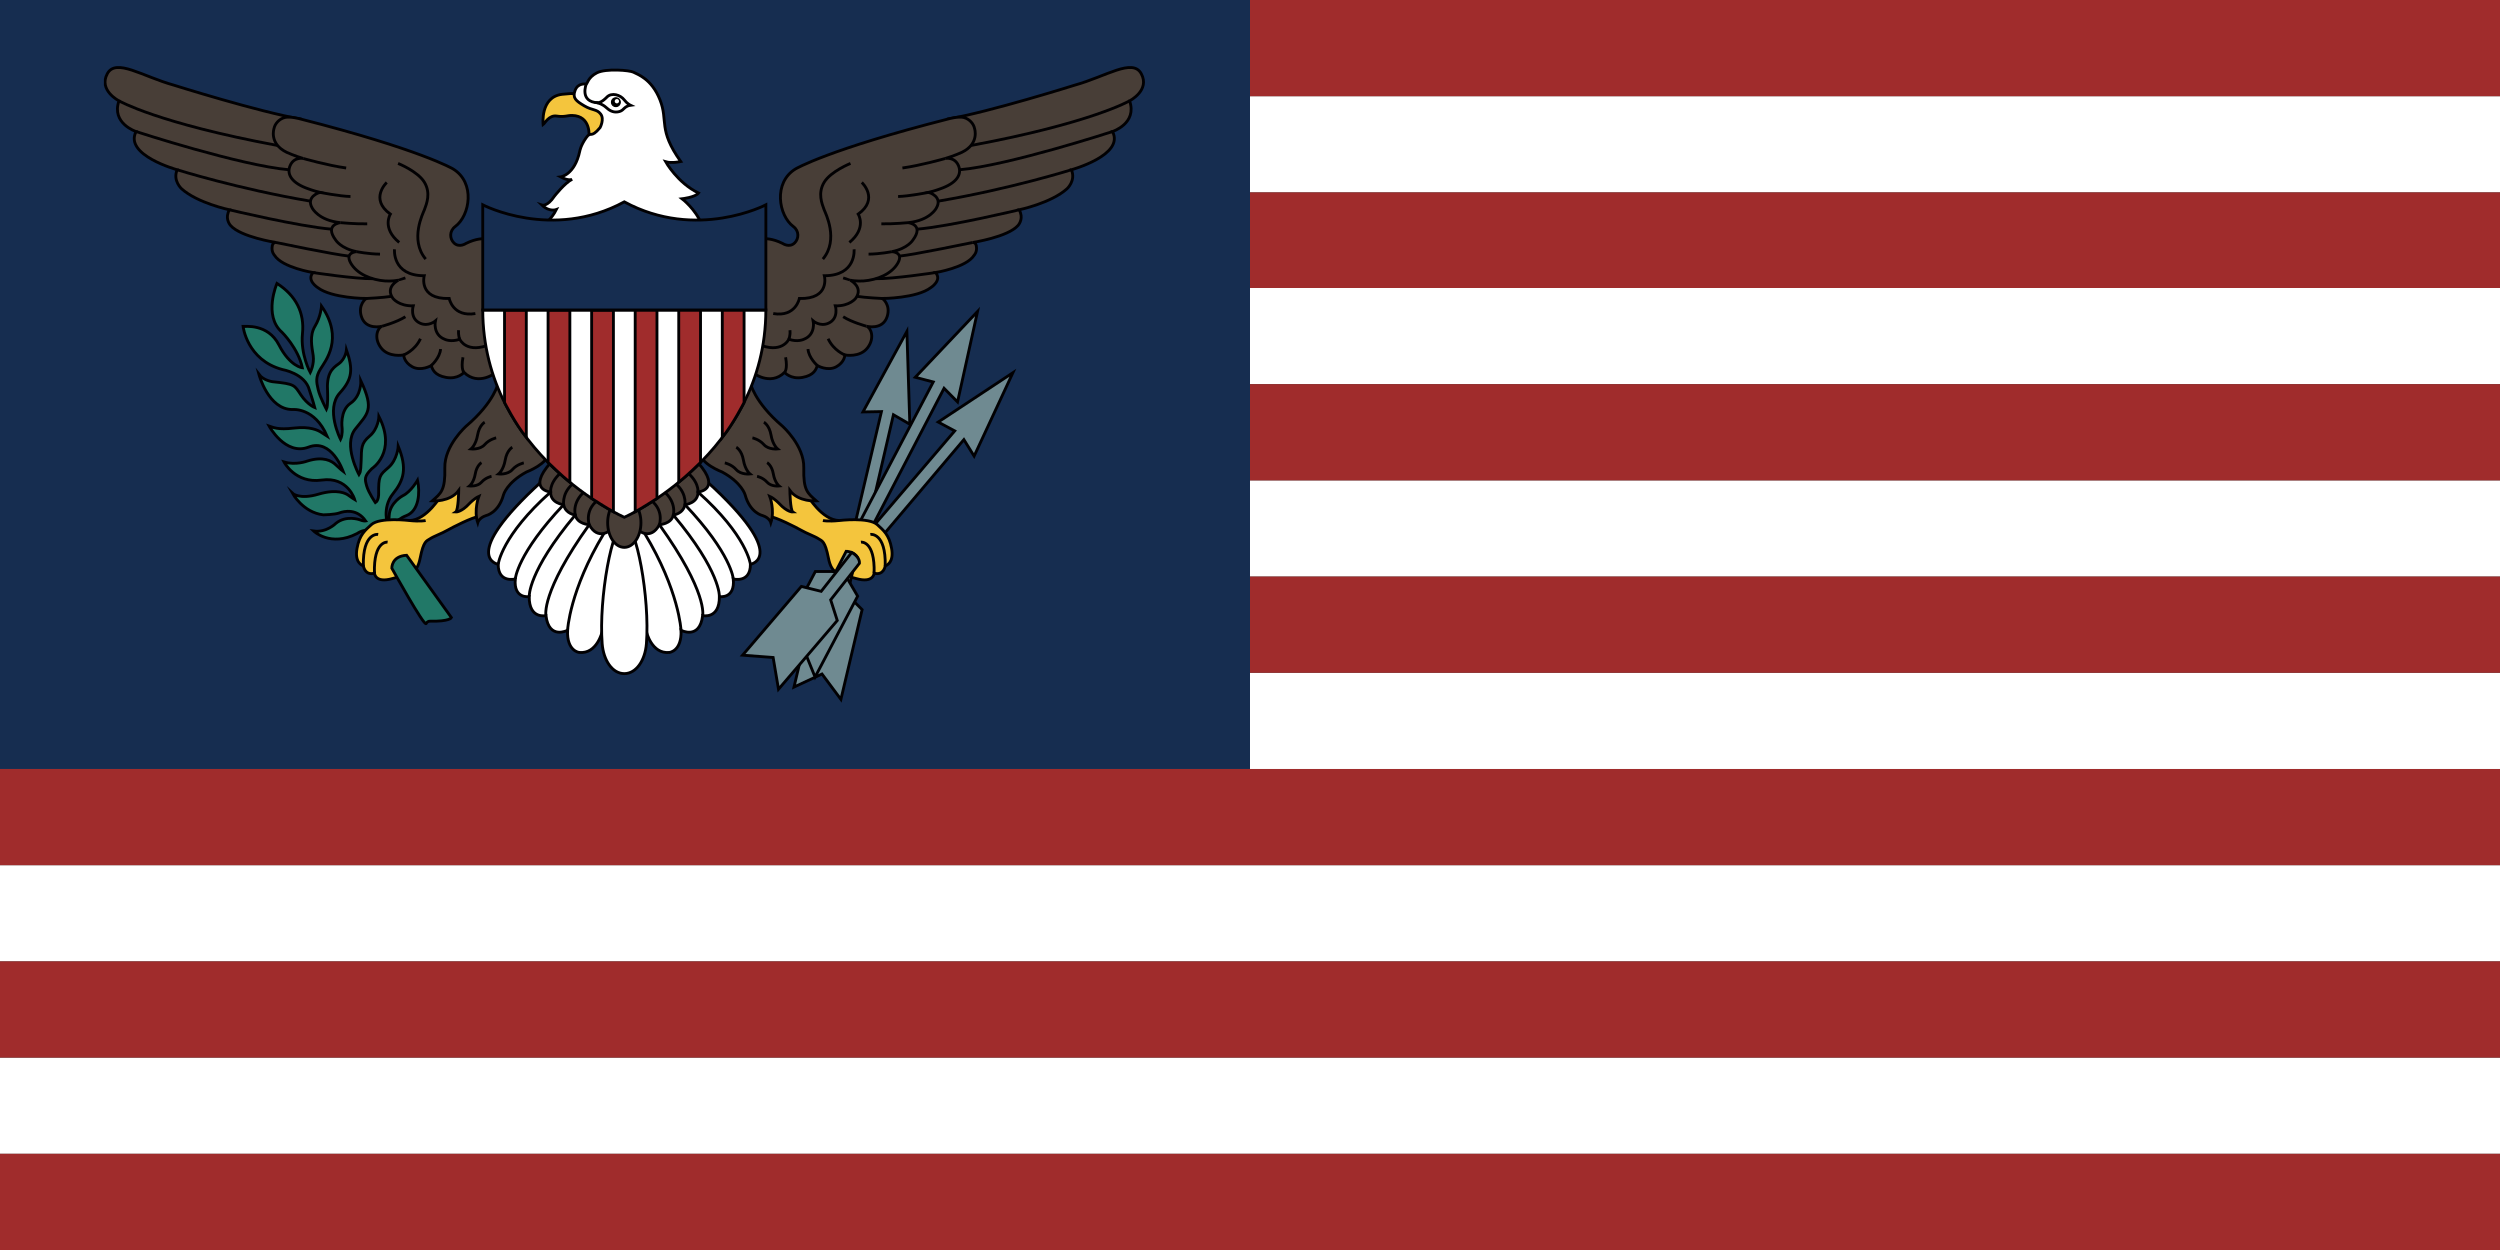
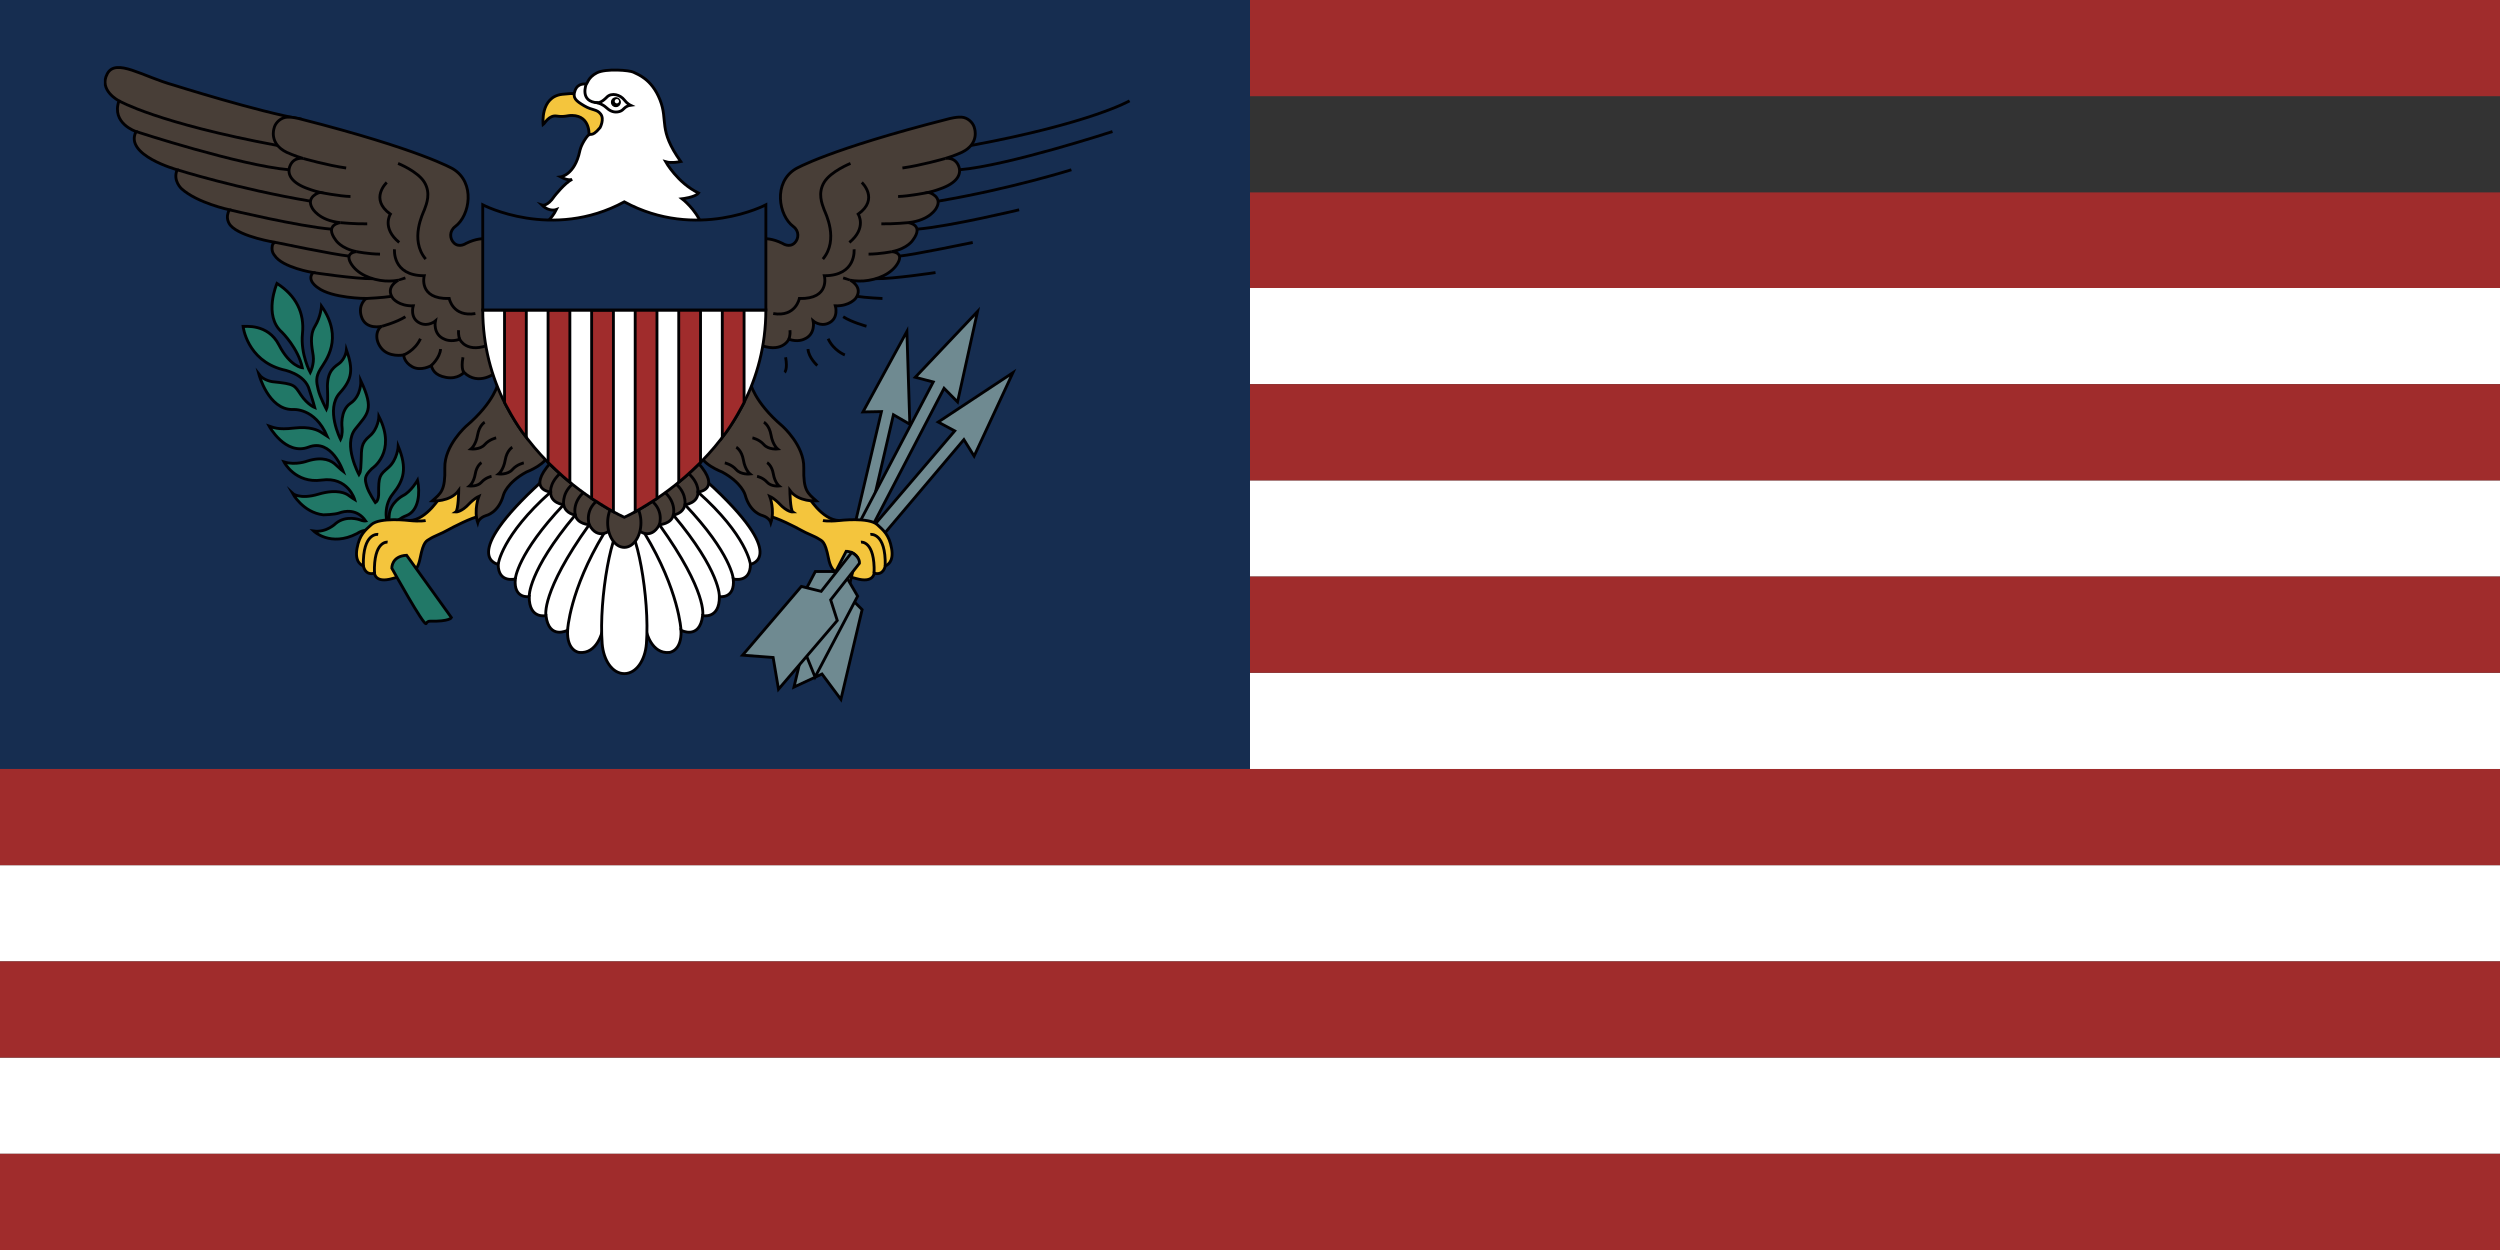
<svg xmlns="http://www.w3.org/2000/svg" width="3898" height="1949" overflow="hidden">
  <rect width="100%" height="100%" fill="#333333" stroke="none" />
  <defs>
    <clipPath id="clip0">
      <rect x="260" y="260" width="3898" height="1949" />
    </clipPath>
    <clipPath id="clip1">
      <rect x="422" y="363" width="1624" height="994" />
    </clipPath>
    <clipPath id="clip2">
      <rect x="422" y="363" width="1624" height="994" />
    </clipPath>
    <clipPath id="clip3">
      <rect x="422" y="363" width="1624" height="994" />
    </clipPath>
    <clipPath id="clip4">
      <rect x="421" y="362" width="1625" height="994" />
    </clipPath>
    <clipPath id="clip5">
      <rect x="421" y="362" width="1625" height="994" />
    </clipPath>
    <clipPath id="clip6">
      <rect x="421" y="362" width="1625" height="994" />
    </clipPath>
  </defs>
  <g clip-path="url(#clip0)" transform="translate(-260 -260)">
-     <rect x="260" y="410" width="3898" height="150" fill="#FFFFFF" />
    <rect x="260" y="709" width="3898" height="150" fill="#FFFFFF" />
    <rect x="260" y="1009" width="3898" height="150" fill="#FFFFFF" />
    <rect x="260" y="1309" width="3898" height="150" fill="#FFFFFF" />
    <rect x="260" y="1609" width="3898" height="150" fill="#FFFFFF" />
    <rect x="260" y="1909" width="3898" height="150" fill="#FFFFFF" />
    <rect x="260" y="260" width="3898" height="150" fill="#A02C2C" />
    <rect x="260" y="560" width="3898" height="149" fill="#A02C2C" />
    <rect x="260" y="859" width="3898" height="150" fill="#A02C2C" />
    <rect x="260" y="1159" width="3898" height="150" fill="#A02C2C" />
    <rect x="260" y="1459" width="3898" height="150" fill="#A02C2C" />
    <rect x="260" y="1759" width="3898" height="150" fill="#A02C2C" />
    <rect x="260" y="2059" width="3898" height="150" fill="#A02C2C" />
    <rect x="260" y="260" width="1949" height="1199" fill="#162D50" />
    <g clip-path="url(#clip1)">
      <g clip-path="url(#clip2)">
        <g clip-path="url(#clip3)">
          <g clip-path="url(#clip4)">
            <g clip-path="url(#clip5)">
              <g clip-path="url(#clip6)">
                <path d="M2812.06 2337.43C2812.06 2337.43 2810.49 2326.99 2830.3 2319.36 2850.09 2311.71 2851.64 2283.23 2847.66 2264.24 2847.66 2264.24 2837.34 2282.29 2824.79 2288.32 2824.79 2288.32 2804.35 2298.98 2803.41 2319.33 2803.41 2319.33 2803.25 2326.77 2801.71 2332.56 2800.86 2335.73 2791.82 2307.08 2808.97 2285.77 2826.66 2263.77 2831.61 2245.94 2817.55 2211.2 2817.55 2211.2 2816.24 2232.27 2802.36 2244.32 2788.5 2256.36 2786.75 2257.29 2786.96 2286 2786.96 2286 2787.2 2295.97 2781.92 2299.2 2781.92 2299.2 2771.14 2283.46 2768.27 2273.03 2765.42 2262.61 2764.09 2258.21 2776.43 2246.16 2776.43 2246.16 2815.86 2220.67 2787.43 2164.87 2787.43 2164.87 2786.52 2184.09 2772.9 2195.44 2759.28 2206.78 2760.35 2214.43 2759.7 2234.12 2759.04 2253.81 2757.71 2252.41 2756.19 2255.2 2756.19 2255.2 2731.12 2209.11 2750.47 2184.55 2769.81 2160.01 2780.58 2154.91 2759.28 2109.28 2759.28 2109.28 2760.21 2132.68 2743.13 2144.25 2726.05 2155.84 2730.02 2182.94 2730.02 2182.94 2730.02 2182.94 2731.12 2193.13 2727.59 2200.54 2727.59 2200.54 2703.43 2153.42 2726.49 2128.04 2746.07 2106.51 2747.38 2091.45 2736.82 2060.87 2736.82 2060.87 2735.51 2075.01 2724.74 2082.66 2713.95 2090.29 2705.37 2097.94 2707.36 2127.34 2707.36 2127.34 2708.25 2147.96 2705.61 2153.75 2705.61 2153.75 2695.49 2134.99 2692.64 2122.72 2689.77 2110.43 2688.67 2103.26 2696.14 2090.99 2703.62 2078.7 2733.32 2043.5 2697.92 1992.77 2697.92 1992.77 2696.8 2009.22 2687.78 2024.04 2678.76 2038.88 2682.97 2056.47 2684.93 2069.91 2686.91 2083.34 2680.33 2096.31 2680.33 2096.31 2680.33 2096.31 2664.91 2068.06 2668.2 2035.63 2671.52 2003.2 2658.32 1976.57 2628.41 1957.35 2628.41 1957.35 2606.63 2007.83 2636.33 2033.54 2636.33 2033.54 2661.61 2058.56 2667.99 2088.9 2667.99 2088.9 2648.85 2087.05 2631.49 2053.24 2614.11 2019.42 2578.04 2024.74 2575.63 2024.52 2575.63 2024.52 2581.56 2076.85 2636.98 2091.68 2636.98 2091.68 2672.41 2097.7 2678.99 2123.64 2678.99 2123.64 2684.93 2141.48 2687.36 2150.98 2687.36 2150.98 2676.14 2146.58 2665.79 2131.29 2655.47 2115.99 2656.8 2114.15 2621.8 2110.67 2621.8 2110.67 2607.73 2109.05 2600.26 2099.09 2600.26 2099.09 2615 2154.45 2652.83 2153.99 2652.83 2153.99 2687.36 2150.27 2706.7 2195.68 2706.7 2195.68 2702.97 2193.37 2697.92 2189.88 2692.85 2186.4 2680.09 2179.92 2654.81 2182.93 2629.51 2185.94 2622.48 2181.78 2616.1 2179.69 2616.1 2179.69 2641.61 2226.48 2677.69 2212.59 2713.74 2198.69 2731.17 2249.36 2731.54 2250.32 2731.54 2250.32 2726.73 2246.63 2720.33 2240.38 2713.95 2234.12 2700.72 2226.41 2675.7 2234.35 2675.7 2234.35 2657.66 2241.3 2639.39 2235.74 2639.39 2235.74 2656.98 2269.78 2698.13 2264 2739.25 2258.2 2749.6 2294.34 2749.6 2294.34 2749.6 2294.34 2744.09 2291.09 2740.35 2288.08 2736.61 2285.08 2722.76 2277.19 2693.06 2286 2663.39 2294.8 2652.59 2284.6 2652.59 2284.6 2652.59 2284.6 2669.09 2314.72 2700.77 2318.2 2700.77 2318.2 2718.36 2317.96 2725.84 2315.19 2733.32 2312.4 2753.11 2308 2766.73 2327.69 2766.73 2327.69 2762.99 2328.38 2757.29 2325.83 2757.29 2325.83 2736.17 2318.2 2720.12 2331.63 2720.12 2331.63 2705.82 2346.21 2685.58 2343.43 2685.58 2343.43 2711.75 2368.9 2753.32 2347.38 2753.32 2347.38 2767.41 2337.17 2777.73 2345.07 2788.08 2352.94 2812.06 2337.43 2812.06 2337.43Z" stroke="#010002" stroke-width="4.473" stroke-miterlimit="10" fill="#217867" transform="matrix(1 0 0 1 -1936.59 -1255.46)" />
                <path d="M3043.41 1709.75C3043.41 1709.75 3038.58 1666.65 3073.02 1662.5 3108.93 1658.18 3126.68 1665.75 3126.68 1665.75L3142.81 1697.41 3137.25 1718.72 3114.96 1728.9C3114.96 1728.9 3118.76 1696.17 3088.76 1695.49 3081.15 1695.31 3076.68 1698.33 3064.68 1696.43 3052.55 1694.5 3046.1 1707.79 3043.41 1709.75Z" stroke="#010002" stroke-width="4.473" stroke-miterlimit="10" fill="#F4C53D" transform="matrix(1 0 0 1 -1936.59 -1255.46)" />
                <path d="M3285.75 1816.45C3280.63 1823.09 3260.1 1825.4 3260.1 1825.4 3260.1 1825.4 3281.22 1841.61 3290.31 1864.78 3299.4 1887.94 3045.59 1864.93 3045.59 1864.93 3045.59 1864.93 3056.59 1857.06 3064.07 1842.23 3064.07 1842.23 3052.85 1846.4 3041.64 1835.29 3041.64 1835.29 3050 1838.06 3061.01 1821.39 3061.01 1821.39 3077.27 1800.55 3088.69 1794.98 3088.69 1794.98 3083.41 1798.23 3070.68 1791.29 3070.68 1791.29 3092.67 1788.5 3100.59 1750.98 3100.59 1750.98 3101.89 1742.65 3110.26 1730.6 3118.62 1718.55 3116.85 1732.91 3132.25 1714.39 3132.25 1714.39 3139.3 1701.26 3133.13 1693.23 3126.99 1685.2 3120.38 1688.14 3107.48 1680.41 3094.58 1672.69 3088.86 1668.38 3093.25 1656.48 3097.64 1644.6 3109.09 1646.44 3110.7 1646.44 3112.32 1646.44 3113.2 1636.1 3127.27 1629 3141.33 1621.89 3178.74 1624.99 3184.3 1628.07 3189.86 1631.16 3212.46 1637.8 3225.63 1671.15 3238.84 1704.51 3222.13 1717.02 3258.04 1767.36 3258.04 1767.36 3243.7 1770.44 3234.44 1767.65 3234.44 1767.65 3253.06 1800.69 3285.75 1816.45Z" stroke="#010002" stroke-width="4.473" stroke-miterlimit="10" fill="#FFFFFF" transform="matrix(1 0 0 1 -1936.59 -1255.46)" />
                <path d="M3128.74 1675.7C3099.49 1674.31 3110.7 1646.44 3110.7 1646.44" stroke="#010002" stroke-width="4.473" stroke-miterlimit="10" fill="none" transform="matrix(1 0 0 1 -1936.59 -1255.46)" />
                <path d="M3179.54 1679.53C3179.54 1679.53 3174.37 1677.1 3170 1671.3 3163.86 1663.19 3150.19 1659.27 3142.81 1666.9 3142.81 1666.9 3135.33 1675.25 3128.74 1675.71 3128.74 1675.71 3136.22 1678.03 3141.38 1682.77 3146.54 1687.52 3151.94 1691 3159.63 1689.95 3167.32 1688.91 3168.53 1684.86 3172.18 1682.42 3175.8 1679.99 3179.54 1679.53 3179.54 1679.53Z" stroke="#010002" stroke-width="4.473" stroke-miterlimit="10" fill="#FFFFFF" transform="matrix(1 0 0 1 -1936.59 -1255.46)" />
-                 <path d="M3369.77 2096.09C3369.77 2096.09 3397.04 2118.32 3419.91 2096.09 3419.91 2096.09 3429.14 2107.2 3447.62 2103.96 3466.08 2100.71 3469.19 2090.99 3470.94 2085.43 3470.94 2085.43 3486.92 2094.75 3500.4 2087.38 3513.88 2080.01 3513.88 2068.91 3513.88 2068.91 3513.88 2068.91 3537.34 2073.53 3549.38 2057.63 3561.41 2041.72 3554.07 2025.98 3547.62 2024.13 3547.62 2024.13 3572.97 2030.76 3579.87 2009 3585.73 1990.46 3572.53 1980.89 3572.53 1980.89 3572.53 1980.89 3625.99 1980.64 3647.9 1963.91 3647.9 1963.91 3666.08 1952.49 3655.24 1940.44 3655.24 1940.44 3703.33 1932.71 3715.36 1913.57 3715.36 1913.57 3720.64 1908.32 3718.86 1899.06 3718.86 1899.06 3718.58 1893.81 3713.3 1893.5 3713.3 1893.5 3768.14 1885.03 3783.96 1866.94 3783.96 1866.94 3791.6 1858.61 3787.77 1847.48 3787.77 1847.48 3786.97 1844.55 3785.66 1842.58 3785.66 1842.58 3835.57 1832.05 3860.22 1809.8 3860.22 1809.8 3874.42 1797.15 3867.09 1780.16 3867.09 1780.16 3950.52 1757.3 3931.18 1720.57 3931.18 1720.57 3970.15 1707.91 3957.84 1672.7 3957.84 1672.7 3990.1 1656.33 3976.04 1630.39 3962.56 1605.56 3921.2 1634.71 3872.21 1648.26 3872.21 1648.26 3739.68 1690 3674.42 1701.09L3488.95 1977.19 3380.78 2018.88Z" stroke="#010002" stroke-width="4.473" fill="#483E37" transform="matrix(1 0 0 1 -1936.59 -1255.46)" />
                <path d="M3368.46 1892.72C3368.46 1892.72 3385.82 1879.68 3416.85 1895.05 3416.85 1895.05 3427.27 1902.24 3435.47 1894.35 3442.34 1887.77 3442.97 1875.65 3433.56 1868.64 3410.45 1851.49 3401.87 1800.08 3437.08 1778.78 3437.08 1778.78 3488.09 1748.51 3675.19 1700.9 3675.19 1700.9 3690.85 1696.54 3699.21 1698.63 3708.42 1700.93 3714.75 1708.83 3716.06 1715.58 3716.06 1715.58 3724.42 1739.37 3696.29 1752.98 3696.29 1752.98 3683.58 1758.79 3670.47 1762.55 3670.47 1762.55 3684.87 1759.45 3691.01 1773.68 3696.88 1787.26 3688.37 1801.16 3661.97 1810.12 3661.97 1810.12 3654.84 1812.89 3644.68 1815.37 3644.68 1815.37 3667.25 1821.85 3656.41 1840.07 3656.41 1840.07 3646.74 1859.22 3612.58 1862.62 3612.58 1862.62 3638.09 1865.39 3620.05 1889.64 3620.05 1889.64 3612.13 1902.92 3587.2 1907.86 3587.2 1907.86 3606.13 1908.47 3596.6 1925.47 3587.06 1942.45 3564.63 1952.02 3542.58 1953.56 3542.58 1953.56 3530.61 1954.18 3522.25 1952.32 3522.25 1952.32 3543.23 1962.83 3530.92 1980.43 3530.92 1980.43 3521.8 1992.94 3499.09 1992.32 3499.09 1992.32 3504.98 2011.98 3488.3 2019.42 3475.33 2025.2 3464.56 2015.94 3464.56 2015.94 3464.56 2015.94 3468.95 2037.01 3450.05 2044.42 3450.05 2044.42 3440.59 2049.3 3426.52 2044.42 3426.52 2044.42 3415.73 2068.52 3377.48 2051.61 3339.21 2034.7 3368.46 1892.72 3368.46 1892.72Z" stroke="#010002" stroke-width="4.473" fill="#483E37" transform="matrix(1 0 0 1 -1936.59 -1255.46)" />
                <path d="M3957.84 1672.69C3957.84 1672.69 3897.74 1707.5 3710.52 1742.3" stroke="#010002" stroke-width="4.473" fill="none" transform="matrix(1 0 0 1 -1936.59 -1255.46)" />
                <path d="M2884.28 2288.17C2884.28 2288.17 2862.01 2326.46 2835.02 2327.08 2835.02 2327.08 2788.62 2321.43 2775.49 2333.55 2766.35 2342.03 2757.01 2348.99 2753.22 2370.63 2749.39 2392.24 2760.54 2396.87 2763.18 2397.8 2763.18 2397.8 2765.23 2413.24 2780.49 2409.23 2780.49 2409.23 2781.35 2425.28 2808.34 2417.57 2835.3 2409.83 2846.47 2412.31 2851.75 2385.44 2857.01 2358.57 2861.89 2359.01 2866.68 2355.79 2873.13 2351.47 2885.26 2347.4 2894.25 2342.19 2902.34 2337.54 2933.25 2321.82 2943.81 2320.58 2954.37 2319.36 2952.01 2283.84 2952.01 2283.84L2924.74 2283.84 2911.54 2264.39Z" stroke="#010002" stroke-width="4.473" fill="#F4C53D" transform="matrix(1 0 0 1 -1936.59 -1255.46)" />
                <path d="M3931.18 1720.57C3931.18 1720.57 3768.47 1773.63 3692.69 1780.16M3867.09 1780.16C3867.09 1780.16 3771.64 1810.12 3659.87 1829.02M3785.64 1842.58C3785.64 1842.58 3677.81 1868.48 3626.32 1872.79" stroke="#010002" stroke-width="4.473" fill="none" transform="matrix(1 0 0 1 -1936.59 -1255.46)" />
                <path d="M3713.3 1893.5C3713.3 1893.5 3622.09 1912.53 3598.98 1914.81" stroke="#010002" stroke-width="4.473" stroke-miterlimit="10" fill="none" transform="matrix(1 0 0 1 -1936.59 -1255.46)" />
                <path d="M3610.61 2032.23 3615.19 2176.96 3589.63 2162.13 3547.09 2345.79 3529.54 2333.18 3570.94 2157.22 3542.09 2157.76Z" stroke="#010002" stroke-width="4.473" stroke-miterlimit="10" fill="#6F8A91" transform="matrix(1 0 0 1 -1936.59 -1255.46)" />
                <path d="M3655.24 1940.44C3655.24 1940.44 3588.67 1950.55 3562.18 1950.01M3572.53 1980.89C3572.53 1980.89 3545.61 1979.64 3532.69 1977.47M3547.6 2024.13C3547.6 2024.13 3524.75 2017.96 3511.24 2009.31M3513.88 2068.91C3513.88 2068.91 3496.29 2062.11 3487.81 2043.59M3470.94 2085.43C3470.94 2085.43 3457.29 2073.23 3456.41 2059.65" stroke="#010002" stroke-width="4.473" stroke-miterlimit="10" fill="none" transform="matrix(1 0 0 1 -1936.59 -1255.46)" />
                <path d="M3775.92 2096.58 3715.43 2226.63 3699.47 2200.91 3571.78 2351.8 3557.95 2336.31 3685.17 2187.34 3659.45 2173.52Z" stroke="#010002" stroke-width="4.473" stroke-miterlimit="10" fill="#6F8A91" transform="matrix(1 0 0 1 -1936.59 -1255.46)" />
                <path d="M3419.91 2096.09C3419.91 2096.09 3425.01 2091.68 3421.52 2072.53" stroke="#010002" stroke-width="4.473" stroke-miterlimit="10" fill="none" transform="matrix(1 0 0 1 -1936.59 -1255.46)" />
                <path d="M3720.76 2001.12 3689.59 2142.16 3668.56 2120.88 3554.26 2340.65 3536.64 2330.37 3651.69 2111.05 3623.68 2103.69Z" stroke="#010002" stroke-width="4.473" stroke-miterlimit="10" fill="#6F8A91" transform="matrix(1 0 0 1 -1936.59 -1255.46)" />
                <path d="M3426.5 2044.44C3426.5 2044.44 3429.14 2038.95 3428.28 2030.3" stroke="#010002" stroke-width="4.473" stroke-miterlimit="10" fill="none" transform="matrix(1 0 0 1 -1936.59 -1255.46)" />
                <path d="M2970.19 2096.09C2970.19 2096.09 2942.9 2118.32 2920.02 2096.09 2920.02 2096.09 2910.8 2107.2 2892.31 2103.96 2873.83 2100.71 2870.77 2090.99 2869.02 2085.43 2869.02 2085.43 2853.04 2094.75 2839.53 2087.38 2826.05 2080.01 2826.05 2068.91 2826.05 2068.91 2826.05 2068.91 2802.59 2073.53 2790.56 2057.63 2778.55 2041.72 2785.86 2025.98 2792.34 2024.13 2792.34 2024.13 2766.96 2030.76 2760.07 2009 2754.21 1990.46 2767.41 1980.89 2767.41 1980.89 2767.41 1980.89 2713.95 1980.64 2692.03 1963.91 2692.03 1963.91 2673.85 1952.49 2684.72 1940.44 2684.72 1940.44 2636.63 1932.71 2624.6 1913.57 2624.6 1913.57 2619.32 1908.32 2621.07 1899.06 2621.07 1899.06 2621.38 1893.81 2626.66 1893.5 2626.66 1893.5 2571.82 1885.03 2555.98 1866.94 2555.98 1866.94 2548.36 1858.61 2552.17 1847.48 2552.17 1847.48 2552.99 1844.55 2554.3 1842.58 2554.3 1842.58 2504.37 1832.05 2479.74 1809.8 2479.74 1809.8 2465.53 1797.15 2472.85 1780.16 2472.85 1780.16 2389.44 1757.3 2408.78 1720.57 2408.78 1720.57 2369.76 1707.91 2382.1 1672.7 2382.1 1672.7 2349.83 1656.33 2363.92 1630.39 2377.38 1605.56 2418.76 1634.71 2467.73 1648.26 2467.73 1648.26 2600.26 1690 2665.54 1701.09L2850.96 1977.19 2959.18 2018.88Z" stroke="#010002" stroke-width="4.473" fill="#483E37" transform="matrix(1 0 0 1 -1936.59 -1255.46)" />
                <path d="M3522.69 1770.28C3522.69 1770.28 3491.9 1782.64 3481.64 1799.62 3471.36 1816.6 3478.14 1833.11 3481.64 1842.58 3483.39 1847.34 3505.1 1889.17 3479.58 1919.44" stroke="#010002" stroke-width="4.473" stroke-miterlimit="10" fill="none" transform="matrix(1 0 0 1 -1936.59 -1255.46)" />
                <path d="M2971.5 1892.72C2971.5 1892.72 2954.11 1879.68 2923.11 1895.05 2923.11 1895.05 2912.66 1902.24 2904.46 1894.35 2897.59 1887.77 2896.96 1875.65 2906.4 1868.64 2929.49 1851.49 2938.06 1800.08 2902.87 1778.78 2902.87 1778.78 2851.85 1748.51 2664.77 1700.9 2664.77 1700.9 2649.09 1696.54 2640.72 1698.63 2631.54 1700.93 2625.19 1708.83 2623.88 1715.58 2623.88 1715.58 2615.51 1739.38 2643.67 1753 2643.67 1753 2656.38 1758.79 2669.46 1762.57 2669.46 1762.57 2655.07 1759.45 2648.95 1773.68 2643.06 1787.28 2651.59 1801.16 2677.97 1810.12 2677.97 1810.12 2685.09 1812.89 2695.28 1815.37 2695.28 1815.37 2672.69 1821.85 2683.53 1840.07 2683.53 1840.07 2693.22 1859.22 2727.38 1862.62 2727.38 1862.62 2701.87 1865.39 2719.91 1889.64 2719.91 1889.64 2727.83 1902.92 2752.73 1907.86 2752.73 1907.86 2733.83 1908.48 2743.36 1925.47 2752.9 1942.45 2775.3 1952.02 2797.38 1953.56 2797.38 1953.56 2809.35 1954.18 2817.69 1952.34 2817.69 1952.34 2796.73 1962.83 2809.04 1980.43 2809.04 1980.43 2818.13 1992.94 2840.86 1992.32 2840.86 1992.32 2834.98 2011.98 2851.64 2019.42 2864.6 2025.2 2875.4 2015.94 2875.4 2015.94 2875.4 2015.94 2871.01 2037.03 2889.91 2044.44 2889.91 2044.44 2899.35 2049.3 2913.44 2044.44 2913.44 2044.44 2924.21 2068.52 2962.48 2051.61 3000.75 2034.7 2971.5 1892.72 2971.5 1892.72Z" stroke="#010002" stroke-width="4.473" fill="#483E37" transform="matrix(1 0 0 1 -1936.59 -1255.46)" />
                <path d="M3522.25 1952.32C3522.25 1952.32 3522.11 1952.17 3511.24 1948.77M3587.2 1907.86C3587.2 1907.86 3568.86 1911.56 3550.85 1911.72M3612.58 1862.62C3612.58 1862.62 3591.01 1864.78 3570.78 1864.47M3644.68 1815.37C3644.68 1815.37 3613.58 1821.54 3596.88 1821.85M3670.47 1762.55C3670.47 1762.55 3632.16 1773.5 3603.63 1777.39M3540.29 1799.94C3540.29 1799.94 3567.83 1825.55 3534.7 1849.33 3534.7 1849.33 3548.49 1870.95 3520.94 1893.5" stroke="#010002" stroke-width="4.473" stroke-miterlimit="10" fill="none" transform="matrix(1 0 0 1 -1936.59 -1255.46)" />
                <path d="M2973.76 2111.64C2973.76 2111.64 2968.16 2141.79 2923.62 2179.74 2923.62 2179.74 2889.28 2210.04 2890.16 2244.93 2891.05 2280.47 2884 2284.46 2870.49 2296.5 2870.49 2296.5 2898.37 2298.66 2911.85 2280.13 2911.85 2280.13 2911.26 2311.03 2907.15 2313.8 2907.15 2313.8 2915.89 2314.35 2928.55 2300.51 2928.55 2300.51 2936.19 2292.49 2943.23 2289.4 2943.23 2289.4 2935.02 2310.71 2941.45 2330.47 2941.45 2330.47 2943.53 2322.76 2954.37 2319.36 2954.37 2319.36 2974.02 2315.33 2981.64 2286.93 2981.64 2286.93 2986.64 2268.1 3017.41 2251.41 3017.41 2251.41 3052.31 2238.25 3051.43 2221.06 3050.54 2203.86 2973.76 2111.64 2973.76 2111.64Z" stroke="#010002" stroke-width="4.473" fill="#483E37" transform="matrix(1 0 0 1 -1936.59 -1255.46)" />
                <path d="M3528.28 1904.16C3528.28 1904.16 3532.37 1945.37 3481.92 1945.37 3481.92 1945.37 3491.59 1982.13 3442.93 1980.89 3442.93 1980.89 3437.36 2010.23 3402.18 2004.36" stroke="#010002" stroke-width="4.473" stroke-miterlimit="10" fill="none" transform="matrix(1 0 0 1 -1936.59 -1255.46)" />
                <path d="M3455.71 2288.17C3455.71 2288.17 3478 2326.46 3504.98 2327.08 3504.98 2327.08 3551.38 2321.43 3564.49 2333.55 3573.65 2342.03 3582.97 2348.99 3586.78 2370.63 3590.59 2392.24 3579.45 2396.87 3576.83 2397.8 3576.83 2397.8 3574.75 2413.24 3559.52 2409.23 3559.52 2409.23 3558.65 2425.28 3531.64 2417.57 3504.68 2409.83 3493.53 2412.31 3488.25 2385.44 3482.97 2358.57 3478.11 2359.01 3473.3 2355.79 3466.85 2351.47 3454.72 2347.4 3445.73 2342.19 3437.65 2337.54 3406.73 2321.82 3396.2 2320.58 3385.61 2319.36 3387.97 2283.84 3387.97 2283.84L3415.24 2283.84 3428.44 2264.39Z" stroke="#010002" stroke-width="4.473" fill="#F4C53D" transform="matrix(1 0 0 1 -1936.59 -1255.46)" />
                <path d="M3366.24 2111.64C3366.24 2111.64 3371.85 2141.79 3416.38 2179.74 3416.38 2179.74 3450.73 2210.04 3449.84 2244.93 3448.95 2280.47 3455.99 2284.46 3469.49 2296.5 3469.49 2296.5 3441.64 2298.66 3428.14 2280.13 3428.14 2280.13 3428.72 2311.03 3432.83 2313.8 3432.83 2313.8 3424.09 2314.35 3411.43 2300.51 3411.43 2300.51 3403.81 2292.49 3396.78 2289.4 3396.78 2289.4 3404.98 2310.71 3398.53 2330.47 3398.53 2330.47 3396.48 2322.76 3385.64 2319.36 3385.64 2319.36 3365.99 2315.33 3358.37 2286.93 3358.37 2286.93 3353.37 2268.1 3322.57 2251.41 3322.57 2251.41 3287.69 2238.25 3288.56 2221.06 3289.44 2203.86 3366.24 2111.64 3366.24 2111.64Z" stroke="#010002" stroke-width="4.473" fill="#483E37" transform="matrix(1 0 0 1 -1936.59 -1255.46)" />
                <path d="M3479.68 2327.08C3479.68 2327.08 3487.67 2328.86 3504.98 2327.08" stroke="#010002" stroke-width="4.473" fill="none" transform="matrix(1 0 0 1 -1936.59 -1255.46)" />
                <path d="M3553.65 2348.69C3553.65 2348.69 3578 2345 3576.83 2397.8M3538.98 2360.74C3538.98 2360.74 3560.99 2357.96 3559.52 2409.23" stroke="#010002" stroke-width="4.473" stroke-miterlimit="10" fill="none" transform="matrix(1 0 0 1 -1936.59 -1255.46)" />
                <path d="M3326.69 2237.22C3326.69 2237.22 3337.25 2239.38 3344.56 2247.71 3351.9 2256.05 3365.99 2254.5 3365.99 2254.5 3365.99 2254.5 3358.37 2248.33 3355.73 2232.89 3353.09 2217.45 3344.56 2212.81 3344.56 2212.81M3369.75 2198.2C3369.75 2198.2 3380.31 2200.36 3387.65 2208.69 3394.98 2217.03 3409.05 2215.48 3409.05 2215.48 3409.05 2215.48 3401.43 2209.31 3398.79 2193.87 3396.15 2178.42 3387.65 2173.8 3387.65 2173.8M3377.01 2258.14C3377.01 2258.14 3386.22 2260.02 3392.65 2267.31 3399.05 2274.58 3411.31 2273.23 3411.31 2273.23 3411.31 2273.23 3404.68 2267.84 3402.36 2254.36 3400.07 2240.87 3392.65 2236.83 3392.65 2236.83" stroke="#010002" stroke-width="4.473" fill="none" transform="matrix(1 0 0 1 -1936.59 -1255.46)" />
                <path d="M3204.49 2500.32C3204.49 2500.32 3212.48 2535.6 3240.26 2532.75 3240.26 2532.75 3259.91 2530.91 3258.44 2498.17 3258.44 2498.17 3287.48 2513.6 3292.18 2475.3 3292.18 2475.3 3318.56 2481.49 3318.28 2445.67 3318.28 2445.67 3342.9 2450 3339.96 2418.17 3339.96 2418.17 3366.66 2425.28 3366.66 2395.32 3366.66 2395.32 3429.12 2384.97 3298.91 2266.23L3182.78 2335.42Z" stroke="#010002" stroke-width="4.473" stroke-miterlimit="10" fill="#FFFFFF" transform="matrix(1 0 0 1 -1936.59 -1255.46)" />
                <path d="M3191.59 2342.03C3191.59 2342.03 3210.94 2359.18 3224.72 2333.55 3224.72 2333.55 3243.48 2332.63 3246.43 2318.44 3246.43 2318.44 3261.69 2316.89 3264.61 2302.38 3264.61 2302.38 3285.42 2300.22 3284.84 2282.61 3284.84 2282.61 3322.69 2279.68 3284.86 2236.83 3247.01 2193.98 3182.78 2307.92 3182.78 2307.92Z" stroke="#010002" stroke-width="4.473" fill="#483E37" transform="matrix(1 0 0 1 -1936.59 -1255.46)" />
                <path d="M3258.44 2498.17C3258.44 2498.17 3255.52 2436.09 3201.71 2347.15M3292.18 2475.3C3292.18 2475.3 3300.52 2439.48 3224.72 2333.57 3224.72 2333.57 3233.53 2308.24 3206.55 2292.03M3318.28 2445.67C3318.28 2445.67 3320.61 2406.89 3246.43 2318.44 3246.43 2318.44 3252.97 2295.58 3226.1 2277.36M3339.96 2418.17C3339.96 2418.17 3337.18 2378.97 3264.61 2302.38 3264.61 2302.38 3268.25 2278.91 3242.22 2264.39M3366.66 2395.32C3366.66 2395.32 3361.38 2350.56 3284.84 2282.61 3284.84 2282.61 3287.48 2265.01 3261.97 2247.09" stroke="#010002" stroke-width="4.473" stroke-miterlimit="10" fill="none" transform="matrix(1 0 0 1 -1936.59 -1255.46)" />
                <path d="M3135.49 2500.32C3135.49 2500.32 3127.5 2535.6 3099.72 2532.75 3099.72 2532.75 3080.1 2530.91 3081.54 2498.17 3081.54 2498.17 3052.53 2513.6 3047.83 2475.3 3047.83 2475.3 3021.43 2481.49 3021.73 2445.67 3021.73 2445.67 2997.08 2450 3000.02 2418.17 3000.02 2418.17 2973.34 2425.28 2973.34 2395.32 2973.34 2395.32 2910.89 2384.97 3041.08 2266.23L3157.2 2335.42Z" stroke="#010002" stroke-width="4.473" stroke-miterlimit="10" fill="#FFFFFF" transform="matrix(1 0 0 1 -1936.59 -1255.46)" />
                <path d="M3148.41 2342.03C3148.41 2342.03 3129.04 2359.18 3115.28 2333.57 3115.28 2333.57 3096.5 2332.63 3093.55 2318.44 3093.55 2318.44 3078.32 2316.89 3075.4 2302.38 3075.4 2302.38 3054.58 2300.22 3055.17 2282.61 3055.17 2282.61 3017.31 2279.68 3055.14 2236.83 3092.99 2193.98 3157.2 2307.92 3157.2 2307.92Z" stroke="#010002" stroke-width="4.473" fill="#483E37" transform="matrix(1 0 0 1 -1936.59 -1255.46)" />
                <path d="M3081.54 2498.17C3081.54 2498.17 3084.49 2436.09 3138.27 2347.15M3047.83 2475.3C3047.83 2475.3 3039.46 2439.48 3115.28 2333.57 3115.28 2333.57 3106.47 2308.24 3133.46 2292.03" stroke="#010002" stroke-width="4.473" stroke-miterlimit="10" fill="none" transform="matrix(1 0 0 1 -1936.59 -1255.46)" />
                <path d="M3170 2331.39C3188.76 2331.39 3210.03 2448.59 3204.49 2519.2 3202.5 2544.86 3188.76 2565.79 3170 2565.79 3151.24 2565.79 3137.5 2544.86 3135.49 2519.2 3129.98 2448.59 3151.24 2331.39 3170 2331.39" stroke="#010002" stroke-width="4.473" fill="#FFFFFF" transform="matrix(1 0 0 1 -1936.59 -1255.46)" />
                <path d="M3021.73 2445.67C3021.73 2445.67 3019.39 2406.89 3093.55 2318.44 3093.55 2318.44 3087.01 2295.58 3113.9 2277.36M3000.02 2418.17C3000.02 2418.17 3002.83 2378.97 3075.4 2302.38 3075.4 2302.38 3071.75 2278.91 3097.76 2264.39" stroke="#010002" stroke-width="4.473" stroke-miterlimit="10" fill="none" transform="matrix(1 0 0 1 -1936.59 -1255.46)" />
                <path d="M3195.96 2330.47C3195.96 2351.7 3184.33 2368.92 3170 2368.92 3155.66 2368.92 3144.04 2351.7 3144.04 2330.47 3144.04 2309.23 3155.66 2292.02 3170 2292.02 3184.33 2292.02 3195.96 2309.23 3195.96 2330.47Z" stroke="#010002" stroke-width="4.473" fill="#483E37" transform="matrix(1 0 0 1 -1936.59 -1255.46)" />
                <path d="M2973.34 2395.32C2973.34 2395.32 2978.62 2350.56 3055.17 2282.61 3055.17 2282.61 3052.53 2265.01 3078.02 2247.09" stroke="#010002" stroke-width="4.473" stroke-miterlimit="10" fill="none" transform="matrix(1 0 0 1 -1936.59 -1255.46)" />
                <path d="M3170 2322.07C3170 2322.07 3390.17 2224.51 3390.73 1998.81L2949.28 1998.81C2949.84 2224.51 3170 2322.07 3170 2322.07Z" stroke="#010002" stroke-width="4.473" fill="#FFFFFF" transform="matrix(1 0 0 1 -1936.59 -1255.46)" />
                <path d="M3051.15 1998.81 3085.12 1998.81M2983.25 1998.81 3017.2 1998.81M3119.07 1998.81 3153.02 1998.81" stroke="#010002" stroke-width="4.473" stroke-miterlimit="10" fill="none" transform="matrix(1 0 0 1 -1936.59 -1255.46)" />
                <path d="M2983.25 1998.81 2983.25 2143.01C2983.25 2143.01 3000.09 2176.47 3017.2 2197.44L3017.2 1998.81ZM3051.15 1998.81 3051.15 2236.53C3051.15 2236.53 3072.39 2257.36 3085.12 2267.4L3085.12 1998.81ZM3119.07 1998.81 3119.07 2292.65C3119.07 2292.65 3143.3 2308.3 3153.02 2313.44L3153.02 1998.81Z" stroke="#010002" stroke-width="4.473" fill="#A02C2C" transform="matrix(1 0 0 1 -1936.59 -1255.46)" />
                <path d="M2983.25 1998.81 3017.2 1998.81M3051.15 1998.81 3085.12 1998.81M3119.07 1998.81 3153.02 1998.81" stroke="#010002" stroke-width="4.473" fill="none" transform="matrix(1 0 0 1 -1936.59 -1255.46)" />
                <path d="M3356.76 1998.81 3356.76 2143.01C3356.76 2143.01 3339.91 2176.47 3322.81 2197.44L3322.81 1998.81ZM3288.86 1998.81 3288.86 2236.53C3288.86 2236.53 3267.62 2257.36 3254.89 2267.4L3254.89 1998.81ZM3220.94 1998.81 3220.94 2292.65C3220.94 2292.65 3196.71 2308.3 3186.99 2313.44L3186.99 1998.81Z" stroke="#010002" stroke-width="4.473" fill="#A02C2C" transform="matrix(1 0 0 1 -1936.59 -1255.46)" />
                <path d="M3525.96 2407.66 3517.39 2442.66 3540.82 2466 3507.72 2605.93 3478.25 2566.35 3434.58 2586.73 3467.69 2446.8 3498.42 2438.24 3506.38 2403.31C3506.38 2403.31 3515.68 2399.67 3525.96 2407.66Z" stroke="#010002" stroke-width="4.473" stroke-miterlimit="10" fill="#6F8A91" transform="matrix(1 0 0 1 -1936.59 -1255.46)" />
                <path d="M3533.79 2384.58 3516.92 2416.05 3533.84 2445 3467.46 2571.12 3448.7 2524.86 3401.52 2532.64 3467.9 2406.52 3499.68 2406.61 3515.96 2375.04C3515.96 2375.04 3527.81 2375.02 3533.79 2384.58Z" stroke="#010002" stroke-width="4.473" stroke-miterlimit="10" fill="#6F8A91" transform="matrix(1 0 0 1 -1936.59 -1255.46)" />
                <path d="M3536.64 2393.73 3491.76 2450.74 3502.06 2482.94 3410.43 2590.11 3402.06 2540.61 3354.44 2537.01 3446.06 2429.83 3476.99 2437.47 3524.59 2376.94C3524.59 2376.94 3537.34 2383.29 3536.64 2393.73Z" stroke="#010002" stroke-width="4.473" stroke-miterlimit="10" fill="#6F8A91" transform="matrix(1 0 0 1 -1936.59 -1255.46)" />
                <path d="M2382.1 1672.7C2382.1 1672.7 2442.22 1707.5 2629.41 1742.3M2408.78 1720.57C2408.78 1720.57 2571.49 1773.63 2647.24 1780.16M2472.85 1780.16C2472.85 1780.16 2568.29 1810.12 2680.07 1829.02M2554.3 1842.58C2554.3 1842.58 2662.15 1868.48 2713.62 1872.79" stroke="#010002" stroke-width="4.473" fill="none" transform="matrix(1 0 0 1 -1936.59 -1255.46)" />
                <path d="M2626.66 1893.5C2626.66 1893.5 2717.87 1912.53 2740.98 1914.81M2684.72 1940.44C2684.72 1940.44 2751.28 1950.56 2777.78 1950.01M2767.41 1980.89C2767.41 1980.89 2794.32 1979.64 2807.24 1977.47M2792.34 2024.13C2792.34 2024.13 2815.19 2017.96 2828.69 2009.31M2826.05 2068.91C2826.05 2068.91 2843.65 2062.11 2852.15 2043.59M2869.02 2085.43C2869.02 2085.43 2882.64 2073.23 2883.53 2059.65M2920.02 2096.09C2920.02 2096.09 2914.93 2091.68 2918.44 2072.53M2913.44 2044.44C2913.44 2044.44 2910.8 2038.95 2911.66 2030.3M2817.27 1770.28C2817.27 1770.28 2848.04 1782.64 2858.29 1799.62 2868.55 1816.6 2861.8 1833.11 2858.29 1842.58 2856.54 1847.34 2834.86 1889.17 2860.35 1919.44M2817.69 1952.32C2817.69 1952.32 2817.83 1952.17 2828.69 1948.77M2752.73 1907.86C2752.73 1907.86 2771.1 1911.56 2789.11 1911.72M2727.38 1862.62C2727.38 1862.62 2748.92 1864.78 2769.16 1864.47" stroke="#010002" stroke-width="4.473" stroke-miterlimit="10" fill="none" transform="matrix(1 0 0 1 -1936.59 -1255.46)" />
                <path d="M2807.5 2401.38C2807.5 2401.38 2806.82 2382.61 2830.56 2381.23L2900.49 2478.5C2900.49 2478.5 2897.85 2484.74 2866.22 2484.04 2866.22 2484.04 2862.85 2484.04 2861.1 2487.75 2858.39 2493.43 2807.5 2401.38 2807.5 2401.38Z" stroke="#010002" stroke-width="4.473" stroke-miterlimit="10" fill="#217867" transform="matrix(1 0 0 1 -1936.59 -1255.46)" />
                <path d="M2695.28 1815.37C2695.28 1815.37 2726.35 1821.54 2743.06 1821.85M2669.46 1762.55C2669.46 1762.55 2707.8 1773.5 2736.33 1777.39M2799.65 1799.94C2799.65 1799.94 2772.1 1825.57 2805.23 1849.33 2805.23 1849.33 2791.45 1870.95 2819.02 1893.5M2811.68 1904.16C2811.68 1904.16 2807.57 1945.37 2858.01 1945.37 2858.01 1945.37 2848.32 1982.13 2897.01 1980.89 2897.01 1980.89 2902.59 2010.23 2937.78 2004.36" stroke="#010002" stroke-width="4.473" stroke-miterlimit="10" fill="none" transform="matrix(1 0 0 1 -1936.59 -1255.46)" />
                <path d="M2860.23 2327.08C2860.23 2327.08 2852.27 2328.86 2834.95 2327.08" stroke="#010002" stroke-width="4.473" fill="none" transform="matrix(1 0 0 1 -1936.59 -1255.46)" />
                <path d="M2786.26 2348.69C2786.26 2348.69 2761.94 2345 2763.11 2397.8M2800.93 2360.74C2800.93 2360.74 2778.92 2357.96 2780.42 2409.23" stroke="#010002" stroke-width="4.473" stroke-miterlimit="10" fill="none" transform="matrix(1 0 0 1 -1936.59 -1255.46)" />
                <path d="M3013.3 2237.22C3013.3 2237.22 3002.74 2239.36 2995.42 2247.71 2988.09 2256.05 2974.02 2254.5 2974.02 2254.5 2974.02 2254.5 2981.64 2248.33 2984.28 2232.89 2986.92 2217.45 2995.42 2212.81 2995.42 2212.81M2970.23 2198.2C2970.23 2198.2 2959.67 2200.36 2952.34 2208.69 2945.02 2217.03 2930.96 2215.48 2930.96 2215.48 2930.96 2215.48 2938.58 2209.31 2941.22 2193.87 2943.86 2178.42 2952.34 2173.8 2952.34 2173.8M2962.97 2258.14C2962.97 2258.14 2953.76 2260.02 2947.36 2267.29 2940.96 2274.58 2928.67 2273.23 2928.67 2273.23 2928.67 2273.23 2935.33 2267.83 2937.62 2254.35 2939.93 2240.87 2947.36 2236.83 2947.36 2236.83" stroke="#010002" stroke-width="4.473" fill="none" transform="matrix(1 0 0 1 -1936.59 -1255.46)" />
                <path d="M3390.73 1834.83C3390.73 1834.83 3282.67 1891.34 3170 1830.19 3057.32 1891.34 2949.28 1834.83 2949.28 1834.83L2949.28 1998.81 3390.73 1998.81Z" stroke="#010002" stroke-width="4.475" stroke-miterlimit="10" fill="#162D50" transform="matrix(1 0 0 1 -1936.59 -1255.46)" />
                <path d="M1022.1-2841.92C1022.1-2838.11 1019.02-2835.05 1015.23-2835.05 1011.44-2835.05 1008.37-2838.11 1008.37-2841.92 1008.37-2845.7 1011.44-2848.76 1015.23-2848.76 1019.02-2848.76 1022.1-2845.7 1022.1-2841.92Z" stroke="#000000" stroke-width="1.783" stroke-linecap="round" stroke-linejoin="round" stroke-miterlimit="6.747" transform="matrix(1 0 0 1 205.051 3261.24)" />
                <path d="M1018.72-2843.43C1018.72-2842.36 1017.86-2841.5 1016.79-2841.5 1015.72-2841.5 1014.85-2842.36 1014.85-2843.43 1014.85-2844.49 1015.72-2845.35 1016.79-2845.35 1017.86-2845.35 1018.72-2844.49 1018.72-2843.43Z" stroke="#FFFFFF" stroke-width="2.906" stroke-linecap="round" stroke-linejoin="round" stroke-miterlimit="6.747" fill="#FFFFFF" transform="matrix(1 0 0 1 205.051 3261.24)" />
              </g>
            </g>
          </g>
        </g>
      </g>
    </g>
  </g>
</svg>